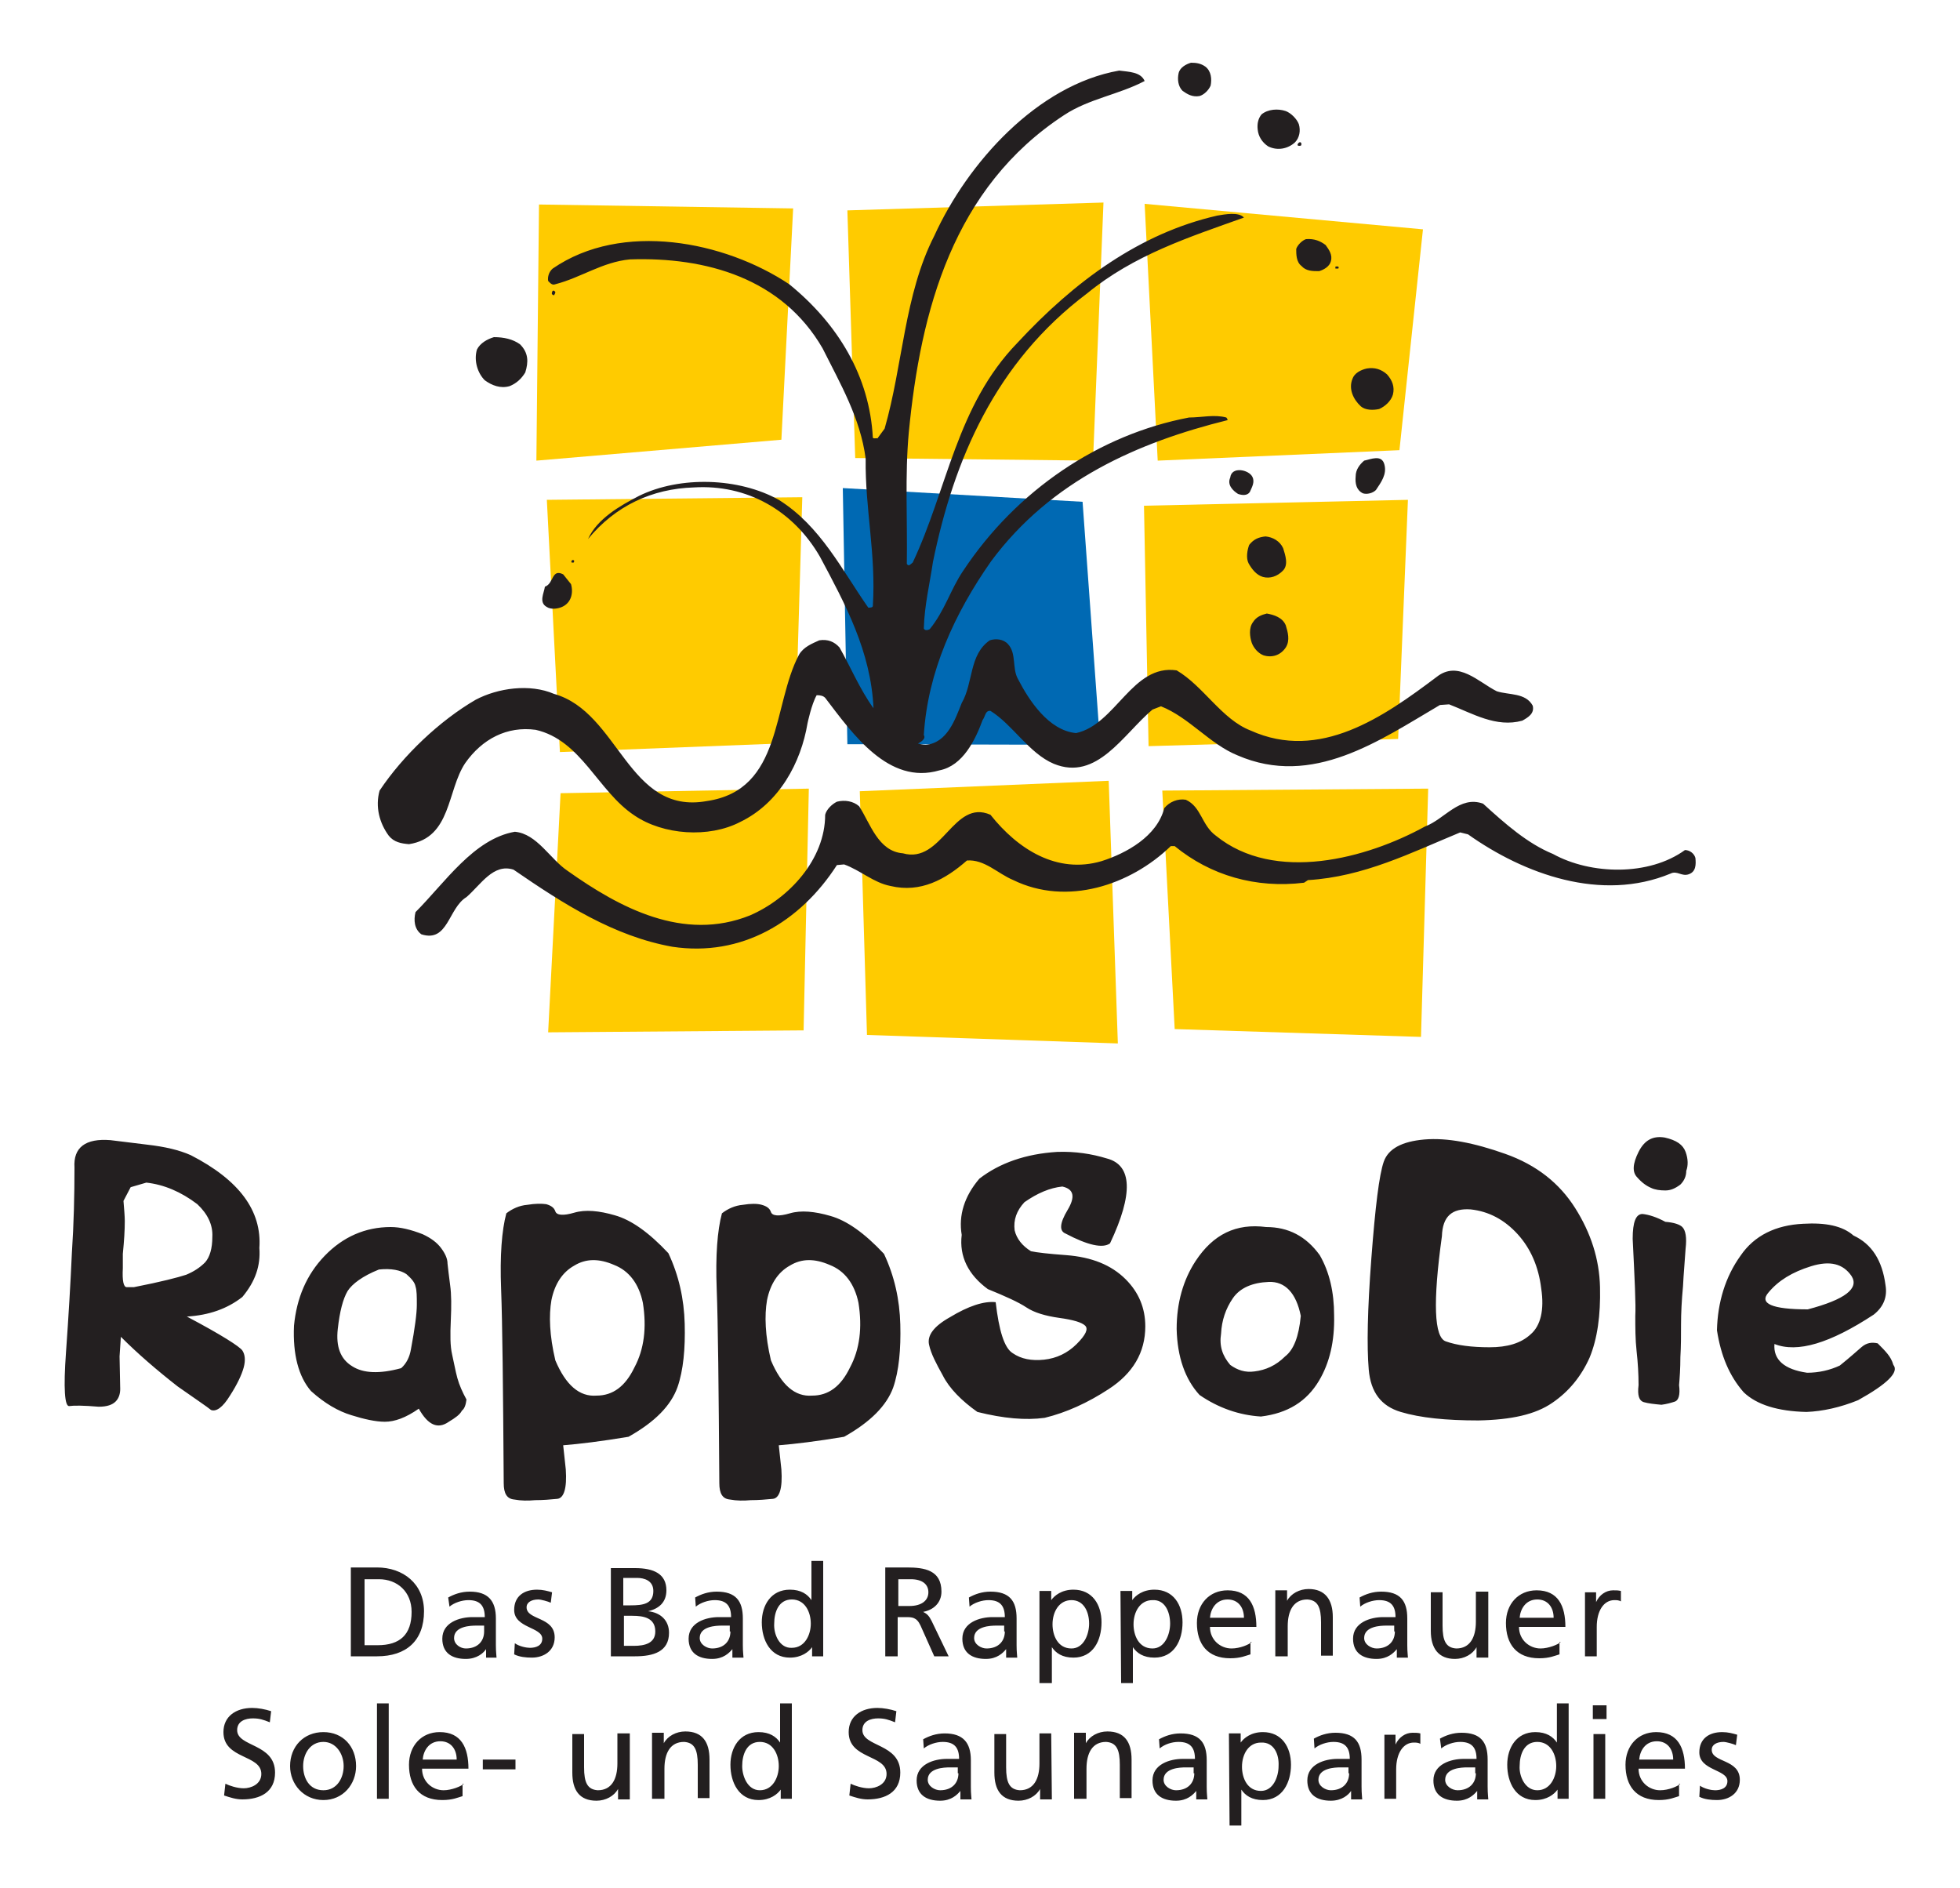
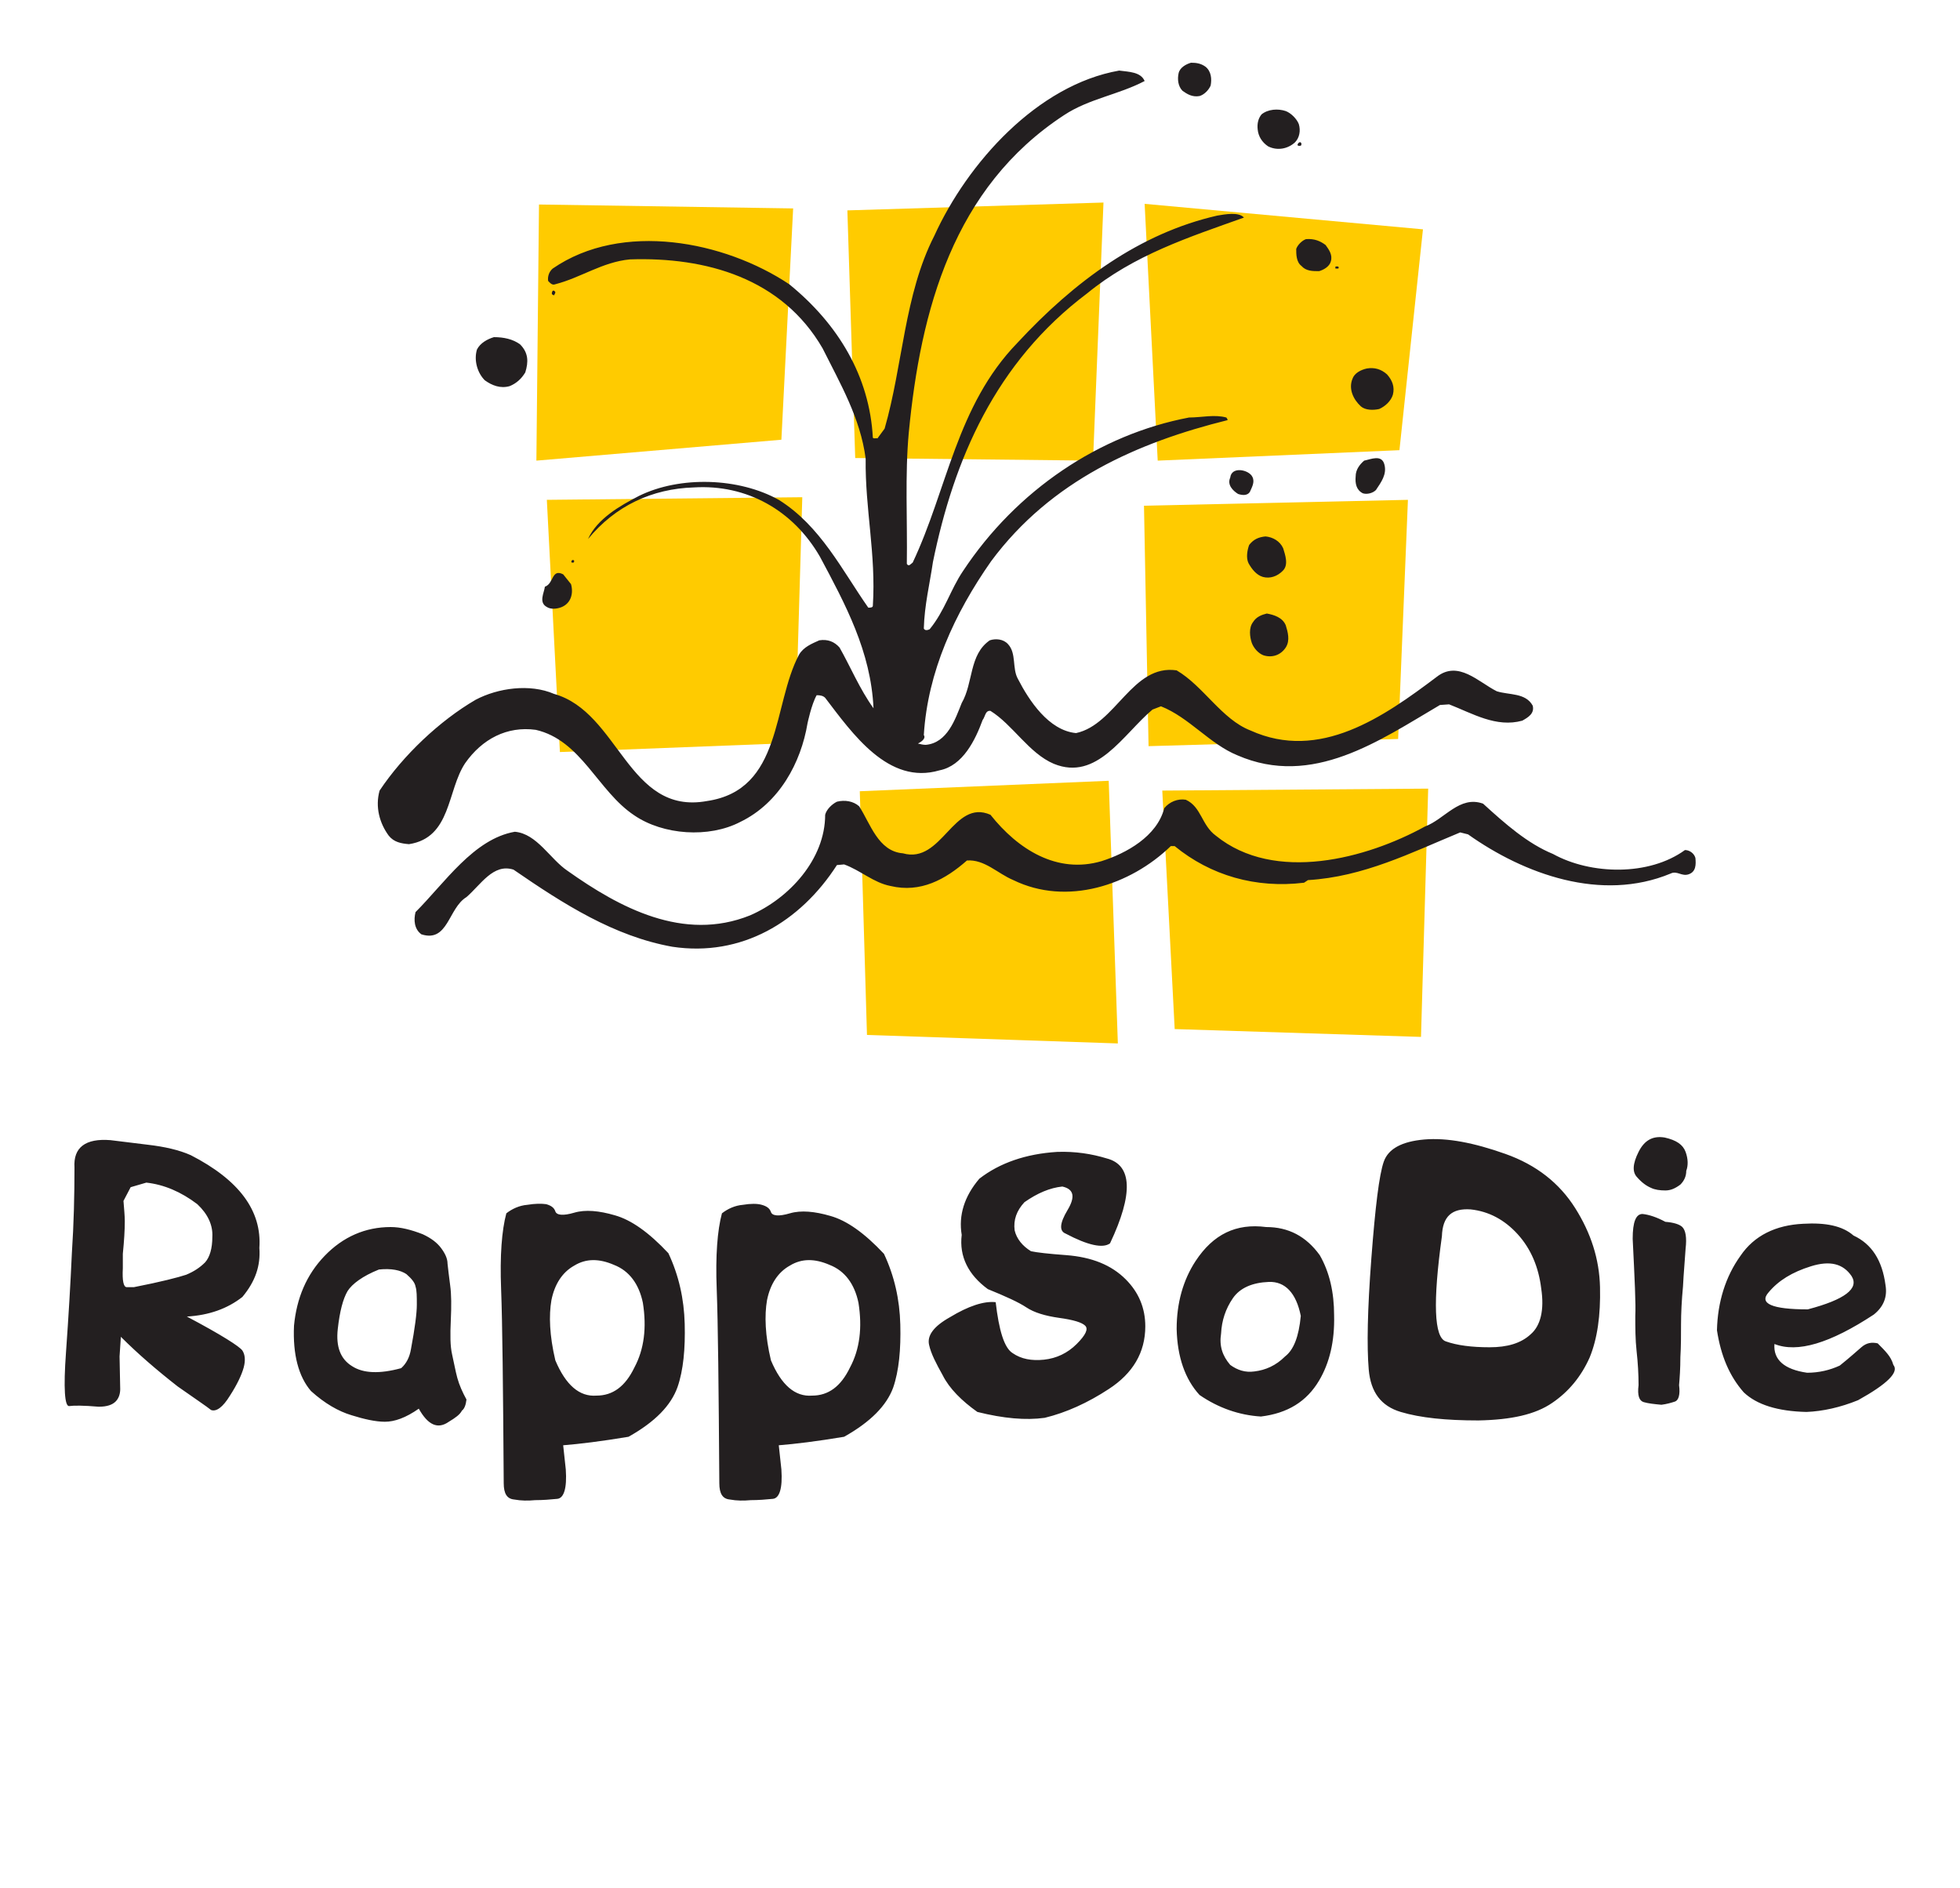
<svg xmlns="http://www.w3.org/2000/svg" version="1.1" id="Ebene_1" x="0px" y="0px" viewBox="0 0 300 289" style="enable-background:new 0 0 300 289;" xml:space="preserve">
  <style type="text/css">
	.st0{fill-rule:evenodd;clip-rule:evenodd;fill:#231F20;}
	.st1{fill-rule:evenodd;clip-rule:evenodd;fill:#FFCB00;}
	.st2{fill-rule:evenodd;clip-rule:evenodd;fill:#0069B3;}
</style>
  <path id="XMLID_90_" class="st0" d="M276.7,200.4c5.7-1.5,7.9-3.2,6.7-5.1c-1.3-1.9-3.3-2.4-6.2-1.5c-2.9,0.9-5,2.2-6.5,4  C269.2,199.5,271.2,200.4,276.7,200.4 M276.5,216.1c-4.4-0.1-7.6-1.1-9.6-3c-2.2-2.5-3.5-5.6-4.1-9.5c0.1-4.3,1.3-8.2,3.6-11.4  c2.1-3.1,5.4-4.7,9.6-4.9c3.4-0.2,6,0.3,7.7,1.8c2.8,1.3,4.4,3.8,4.9,7.6c0.3,1.8-0.3,3.3-1.8,4.5c-6.7,4.4-11.7,5.9-15.2,4.5  c-0.2,2.4,1.5,3.9,5,4.4c1.8,0,3.5-0.4,5-1.1c1.5-1.2,2.6-2.2,3.3-2.8c0.8-0.7,1.6-0.8,2.5-0.6c0.6,0.6,1.1,1.1,1.5,1.6  c0.4,0.5,0.7,1,0.9,1.7c0.9,1.1-0.9,2.9-5.4,5.4C281.7,215.4,279,216,276.5,216.1 M257,212c0.2,1.5-0.1,2.3-0.6,2.5  c-0.6,0.2-1.3,0.4-2.1,0.5c-1.1-0.1-2-0.2-2.7-0.4c-0.7-0.2-1-1-0.8-2.6c0-1.7-0.1-3.4-0.3-5.2c-0.2-1.8-0.2-3.6-0.2-5.4  c0.1-1.7-0.1-5.7-0.4-11.8c0-2.6,0.5-3.8,1.5-3.8c1,0.1,2.2,0.5,3.5,1.2c1.3,0.1,2.2,0.4,2.6,0.8c0.5,0.5,0.7,1.6,0.5,3.3  c-0.1,1.7-0.3,3.7-0.4,5.8c-0.2,2.1-0.3,4.1-0.3,5.8c0,1.7,0,3.4-0.1,5C257.2,209.5,257.1,210.8,257,212 M254.9,182.2  c-0.8,0-1.6-0.1-2.2-0.4c-0.7-0.3-1.4-0.8-2.1-1.6c-0.8-0.8-0.7-2.1,0.2-3.9c0.9-1.8,2.2-2.5,4-2.2c1.8,0.4,2.8,1.1,3.2,2.2  c0.4,1.1,0.4,2.1,0.1,2.9c0,0.8-0.3,1.5-0.9,2.1C256.4,181.9,255.7,182.2,254.9,182.2 M220.7,189.2c-1.4,10.1-1.2,15.5,0.6,16.1  c1.7,0.6,3.9,0.9,6.7,0.9c2.7,0,4.8-0.6,6.3-2c1.5-1.3,2.1-3.7,1.6-7c-0.4-3.3-1.6-6.1-3.6-8.3c-2-2.2-4.4-3.5-7.2-3.8  C222.2,184.9,220.8,186.2,220.7,189.2 M237.6,214.7c-2.6,1.8-6.3,2.6-11.3,2.7c-5,0-8.9-0.4-11.9-1.3c-3-0.9-4.6-3-4.9-6.5  c-0.3-3.5-0.2-9.1,0.4-17c0.6-7.9,1.2-12.8,1.9-14.8c0.7-2,2.8-3.1,6.2-3.4c3.5-0.3,7.6,0.5,12.4,2.2c4.8,1.7,8.3,4.5,10.7,8.3  c2.4,3.8,3.7,7.8,3.8,12.1c0.1,4.3-0.4,7.9-1.6,10.8C242,210.7,240.1,213,237.6,214.7 M186.9,204.1c-0.3,1.9,0.2,3.4,1.4,4.8  c1.1,0.8,2.3,1.2,3.7,1c1.7-0.2,3.3-0.9,4.7-2.3c1.3-1,2.1-3,2.4-6.2c-0.7-3.5-2.4-5.3-4.9-5.2c-2.5,0.1-4.4,0.9-5.5,2.5  C187.6,200.3,187,202.1,186.9,204.1 M193,216.8c-3.3-0.2-6.5-1.3-9.4-3.3c-2.2-2.4-3.4-5.8-3.5-10.1c0-4,1-7.5,2.9-10.4  c2.7-4.1,6.2-5.8,10.8-5.2c3.4,0,6.1,1.4,8.2,4.3c1.5,2.6,2.2,5.7,2.2,9.2c0.1,4-0.7,7.3-2.3,10C200,214.5,197.1,216.3,193,216.8   M144.3,210.5c-1-1.8-1.8-3.3-2.1-4.7c-0.3-1.4,0.7-2.8,3.2-4.2c2.8-1.7,5.2-2.5,7-2.3c0.5,4.3,1.3,7,2.6,7.8c1.3,0.9,2.9,1.2,4.8,1  c1.9-0.2,3.6-1,5-2.4c1.4-1.4,1.8-2.3,1.3-2.8c-0.5-0.5-1.8-0.9-4-1.2c-2.1-0.3-3.8-0.8-5-1.6c-1.2-0.8-3.2-1.7-5.9-2.8  c-3-2.2-4.4-5-4-8.3c-0.5-3,0.4-5.9,2.7-8.6c3.1-2.4,7.1-3.8,11.9-4.1c2.8-0.1,5.3,0.3,7.6,1c3.9,1,4.1,5.4,0.5,13  c-1.1,0.8-3.4,0.3-6.8-1.5c-1-0.4-0.9-1.6,0.3-3.6c1.2-2,1-3.2-0.8-3.6c-1.9,0.2-3.8,1-5.8,2.4c-1.2,1.3-1.7,2.7-1.5,4.3  c0.3,1.3,1.2,2.4,2.5,3.2c0.9,0.2,2.7,0.4,5.4,0.6c3.9,0.3,6.9,1.5,9.1,3.7c2,2,3,4.4,3,7.2c0,4-1.9,7.2-5.6,9.6  c-3.2,2.1-6.5,3.6-9.8,4.4c-2.9,0.4-6.3,0.1-10.3-0.9C147.2,214.4,145.3,212.5,144.3,210.5 M118,208.2c1.6,3.8,3.7,5.6,6.3,5.4  c2.5,0,4.4-1.4,5.8-4.3c1.5-2.8,1.9-6.1,1.3-9.9c-0.6-2.9-2.1-4.9-4.4-5.8c-2.3-1-4.3-1-6.1,0.1c-1.8,1-3,2.8-3.5,5.3  C117,201.3,117.1,204.4,118,208.2 M129.2,219.9c-4.2,0.7-7.5,1.1-10,1.3l0.4,3.7c0.2,2.9-0.3,4.4-1.3,4.5c-1,0.1-2.2,0.2-3.4,0.2  c-1.1,0.1-2.1,0.1-3.2-0.1c-1.1-0.1-1.6-0.9-1.6-2.5c-0.1-14.6-0.2-24.5-0.4-29.7c-0.2-5.1,0.1-9,0.8-11.6c0.9-0.7,2-1.2,3.2-1.3  c1.2-0.2,2.2-0.2,2.9,0c0.7,0.2,1.2,0.5,1.4,1.1c0.2,0.6,1.2,0.7,2.9,0.2c1.7-0.5,3.8-0.3,6.2,0.4c2.5,0.7,5.2,2.6,8.2,5.8  c1.6,3.4,2.4,7,2.5,10.8c0.1,3.8-0.2,7.1-1.1,9.7C135.7,215.1,133.3,217.6,129.2,219.9 M85,208.2c1.6,3.8,3.7,5.6,6.3,5.4  c2.5,0,4.4-1.4,5.8-4.3c1.5-2.8,1.9-6.1,1.3-9.9c-0.6-2.9-2.1-4.9-4.4-5.8c-2.3-1-4.3-1-6.1,0.1c-1.8,1-3,2.8-3.5,5.3  C84,201.3,84.1,204.4,85,208.2 M96.2,219.9c-4.2,0.7-7.5,1.1-10,1.3l0.4,3.7c0.2,2.9-0.3,4.4-1.3,4.5c-1,0.1-2.2,0.2-3.4,0.2  c-1.1,0.1-2.1,0.1-3.2-0.1c-1.1-0.1-1.6-0.9-1.6-2.5c-0.1-14.6-0.2-24.5-0.4-29.7c-0.2-5.1,0.1-9,0.8-11.6c0.9-0.7,2-1.2,3.2-1.3  c1.2-0.2,2.2-0.2,2.9-0.1c0.7,0.2,1.2,0.5,1.4,1.1c0.2,0.6,1.2,0.7,2.9,0.2c1.7-0.5,3.8-0.3,6.2,0.4c2.5,0.7,5.2,2.6,8.2,5.8  c1.6,3.4,2.4,7,2.5,10.8c0.1,3.8-0.2,7.1-1.1,9.7C102.7,215.1,100.3,217.6,96.2,219.9 M58,194.3c-2.5,1-4.1,2.2-4.8,3.3  c-0.7,1.2-1.2,3.1-1.5,5.8c-0.3,2.7,0.4,4.6,2.2,5.7c1.7,1.1,4.2,1.2,7.5,0.3c0.8-0.7,1.3-1.7,1.5-2.9c0.6-3.2,0.9-5.5,0.9-6.8  c0-1.3,0-2.2-0.2-2.8c-0.1-0.6-0.6-1.2-1.4-1.9C61.3,194.4,59.9,194.1,58,194.3 M68.7,217.6c-1.7,1.2-3.2,0.5-4.6-2  c-2,1.4-3.7,2-5.2,2c-1.4,0-3.2-0.4-5.1-1c-2-0.6-4.1-1.8-6.2-3.7c-1.9-2.2-2.8-5.6-2.6-10c0.4-4.2,1.9-7.8,4.7-10.7  c2.8-2.9,6.2-4.4,10.1-4.4c1.5,0,3.1,0.4,4.9,1.1c1.3,0.6,2.2,1.3,2.8,2.1c0.6,0.8,1,1.6,1,2.4c0.1,0.8,0.2,1.9,0.4,3.3  c0.2,1.4,0.2,3.2,0.1,5.4c-0.1,2.2-0.1,3.9,0.2,5.2c0.3,1.3,0.5,2.5,0.8,3.6c0.3,1.1,0.8,2.2,1.4,3.3c-0.1,0.8-0.3,1.4-0.7,1.7  C70.4,216.5,69.7,217,68.7,217.6 M22.4,181l-2.4,0.7l-1.1,2.1c0.1,1.3,0.2,2.3,0.2,3.1c0,1.4-0.1,3-0.3,5l0,2.2  c-0.1,1.9,0.1,2.9,0.6,2.9c0.5,0,0.9,0,1.1,0c4.1-0.8,6.8-1.5,8-1.9c1.2-0.5,2.1-1.1,2.9-1.9c0.7-0.8,1.1-2.1,1.1-3.9  c0.1-1.8-0.7-3.5-2.3-5C27.7,182.4,25.1,181.3,22.4,181 M27.2,212.2c-3.2-2.5-6.1-5-8.7-7.6l-0.2,3l0.1,5c0,0.7-0.2,1.4-0.7,1.9  c-0.5,0.5-1.3,0.8-2.6,0.8c-2.3-0.2-3.8-0.2-4.5-0.1c-0.7,0.1-0.9-2.7-0.5-8.2c0.4-5.6,0.7-10.7,0.9-15.2c0.3-4.5,0.4-8.9,0.4-13.1  c-0.2-3.1,1.7-4.5,5.5-4.2l5.7,0.7c2.6,0.3,4.8,0.8,6.6,1.6c7.4,3.8,10.9,8.5,10.5,14.2c0.2,2.7-0.6,5.1-2.6,7.5  c-2.3,1.8-5.1,2.8-8.5,3c5.3,2.8,8.1,4.6,8.5,5.2c0.4,0.6,0.5,1.5,0.2,2.6c-0.3,1.1-1,2.6-2.1,4.3c-1.1,1.8-2.1,2.5-2.9,2.2  C31.7,215.3,29.9,214.1,27.2,212.2" />
  <polygon id="XMLID_89_" class="st1" points="82.5,31.3 121.4,31.9 119.6,67.3 82.1,70.5 " />
  <polygon id="XMLID_88_" class="st1" points="129.7,32.2 168.9,31 167.3,70.5 130.9,70.1 " />
  <polygon id="XMLID_87_" class="st1" points="175.2,31.2 217.8,35.1 214.2,68.9 177.2,70.5 " />
  <polygon id="XMLID_86_" class="st1" points="83.7,76.5 122.8,76.1 121.7,113.7 85.7,115.1 " />
-   <polygon id="XMLID_85_" class="st2" points="129,74.7 165.7,76.8 168.4,114 129.7,113.9 " />
  <polygon id="XMLID_84_" class="st1" points="175.1,77.4 215.5,76.5 214,113.1 175.8,114.2 " />
-   <polygon id="XMLID_83_" class="st1" points="85.8,121.4 123.8,120.7 123,157.7 83.9,158 " />
  <polygon id="XMLID_82_" class="st1" points="131.6,121.1 169.7,119.5 171.1,159.7 132.7,158.4 " />
  <polygon id="XMLID_81_" class="st1" points="177.9,121 218.6,120.7 217.5,158.7 179.8,157.5 " />
-   <path id="XMLID_19_" class="st0" d="M242.6,253.5h1.8V249c0-2.5,1.1-4.1,2.7-4.1c0.3,0,0.7,0,1,0.2v-1.6c-0.4-0.1-0.7-0.1-1.2-0.1  c-1.1,0-2.1,0.7-2.6,1.8h0v-1.5h-1.7V253.5z M232.6,247.6c0.1-1.3,0.9-2.8,2.7-2.8c1.6,0,2.5,1.2,2.5,2.8H232.6z M238.9,251.3  c-0.4,0.4-1.9,1-3.1,1c-1.7,0-3.3-1.3-3.3-3.3h7.1c0-3.2-1.1-5.6-4.4-5.6c-2.8,0-4.7,2.1-4.7,5c0,3.2,1.6,5.4,5.1,5.4  c1.6,0,2.4-0.4,3.1-0.6V251.3z M227.7,243.6h-1.8v4.6c0,2.4-0.9,4.1-3,4.1c-1.6-0.1-2.1-1.2-2.1-3.5v-5.1h-1.8v5.9  c0,2.7,1.2,4.3,3.7,4.3c1.4,0,2.7-0.7,3.3-1.8h0l0,1.6h1.8V243.6z M213.5,249.7c0,1.5-1,2.6-2.8,2.6c-0.8,0-1.9-0.6-1.9-1.6  c0-1.8,2.5-1.9,3.4-1.9c0.4,0,0.8,0,1.2,0V249.7z M208.2,245.9c0.7-0.6,1.9-1,2.9-1c1.8,0,2.5,0.9,2.5,2.6c-0.7,0-1.2,0-1.9,0  c-1.9,0-4.6,0.8-4.6,3.3c0,2.2,1.5,3.1,3.6,3.1c1.7,0,2.6-0.9,3.1-1.5h0v1.3l1.7,0c0-0.3-0.1-0.8-0.1-1.9l0-4.1c0-2.7-1.1-4.1-4-4.1  c-1.3,0-2.4,0.4-3.3,0.9L208.2,245.9z M195.3,253.5h1.8l0-4.6c0-2.4,0.9-4.1,3-4.1c1.6,0.1,2.1,1.2,2.1,3.5l0,5.1h1.8l0-5.9  c0-2.7-1.2-4.3-3.7-4.3c-1.4,0-2.7,0.7-3.3,1.8h0v-1.6l-1.8,0V253.5z M185.2,247.6c0.1-1.3,0.9-2.8,2.7-2.8c1.6,0,2.5,1.2,2.5,2.8  H185.2z M191.6,251.3c-0.4,0.4-1.8,1-3.1,1c-1.7,0-3.3-1.3-3.3-3.3h7.1c0-3.2-1.1-5.6-4.4-5.6c-2.8,0-4.7,2.1-4.7,5  c0,3.2,1.6,5.4,5.1,5.4c1.6,0,2.4-0.4,3.1-0.6V251.3z M179.1,248.5c0,1.6-0.8,3.8-2.7,3.8c-2.1,0-2.9-2-2.9-3.7c0-1.9,1-3.7,2.9-3.7  C178.3,244.8,179.1,246.7,179.1,248.5 M171.6,257.6h1.8v-5.5h0c0.6,0.9,1.6,1.6,3.3,1.6c3,0,4.3-2.6,4.3-5.4c0-2.7-1.4-5-4.3-5  c-1.8,0-2.9,0.9-3.4,1.6h0l0-1.4h-1.8L171.6,257.6z M166.7,248.5c0,1.6-0.8,3.8-2.7,3.8c-2.1,0-2.9-2-2.9-3.7c0-1.9,1-3.7,2.9-3.7  S166.7,246.7,166.7,248.5 M159.2,257.6h1.8v-5.5h0c0.6,0.9,1.6,1.6,3.3,1.6c3,0,4.3-2.6,4.3-5.4c0-2.7-1.4-5-4.3-5  c-1.8,0-2.9,0.9-3.4,1.6h0v-1.4h-1.8V257.6z M153.8,249.7c0,1.5-1,2.6-2.8,2.6c-0.8,0-1.9-0.6-1.9-1.6c0-1.8,2.5-1.9,3.4-1.9  c0.4,0,0.8,0,1.2,0V249.7z M148.4,245.9c0.7-0.6,1.9-1,2.9-1c1.8,0,2.5,0.9,2.5,2.6c-0.7,0-1.2,0-1.9,0c-1.9,0-4.6,0.8-4.6,3.3  c0,2.2,1.5,3.1,3.6,3.1c1.7,0,2.6-0.9,3.1-1.5h0v1.3h1.7c0-0.3-0.1-0.8-0.1-1.9v-4.1c0-2.7-1.1-4.1-4-4.1c-1.3,0-2.4,0.4-3.3,0.9  L148.4,245.9z M137.5,241.7l1.9,0c1.8,0,2.7,0.8,2.7,2c0,1.3-1.1,2.1-2.9,2.1h-1.7L137.5,241.7z M135.5,253.5h1.9v-6h1.2  c1,0,1.7,0,2.3,1.3l2.1,4.7h2.2l-2.6-5.4c-0.4-0.8-0.7-1.1-1.3-1.4v0c1.6-0.3,2.8-1.4,2.8-3.1c0-3.3-2.6-3.7-5.3-3.7h-3.3V253.5z   M118.5,248.5c0-1.8,0.7-3.7,2.7-3.7s2.9,1.9,2.9,3.7c0,1.7-0.9,3.7-2.9,3.7C119.3,252.3,118.4,250.1,118.5,248.5 M124.2,253.5h1.8  l0-14.6h-1.8l0,6h0c-0.6-0.9-1.6-1.6-3.3-1.6c-2.9,0-4.3,2.4-4.3,5c0,2.7,1.3,5.4,4.3,5.4c1.8,0,2.9-0.9,3.4-1.6h0V253.5z   M111.8,249.7c0,1.5-1,2.6-2.8,2.6c-0.8,0-1.9-0.6-1.9-1.6c0-1.8,2.5-1.9,3.4-1.9c0.4,0,0.8,0,1.2,0V249.7z M106.5,245.9  c0.7-0.6,1.9-1,2.9-1c1.8,0,2.5,0.9,2.5,2.6c-0.7,0-1.2,0-1.9,0c-1.9,0-4.6,0.8-4.6,3.3c0,2.2,1.5,3.1,3.6,3.1  c1.7,0,2.6-0.9,3.1-1.5h0v1.3h1.7c0-0.3-0.1-0.8-0.1-1.9v-4.1c0-2.7-1.1-4.1-4-4.1c-1.3,0-2.4,0.4-3.3,0.9L106.5,245.9z M95.5,241.5  h2c1.1,0,2.5,0.4,2.5,2c0,2-1.6,2.2-3.5,2.2h-1.1V241.5z M95.5,247.3h1.3c1.7,0,3.5,0.3,3.5,2.4c0,1.8-1.6,2.2-3.3,2.2l-1.5,0  L95.5,247.3z M93.6,253.5h3.6c2.8,0,5.2-0.7,5.2-3.6c0-1.9-1.3-3.1-3.2-3.3v0c1.7-0.4,2.8-1.4,2.8-3.2c0-2.5-1.9-3.4-4.8-3.4h-3.7  V253.5z M78.7,253.2c0.8,0.4,1.8,0.5,2.7,0.5c1.8,0,3.5-1,3.5-3.1c0-3.2-4.3-2.6-4.3-4.6c0-0.8,0.8-1.2,1.8-1.2  c0.4,0,1.5,0.3,1.9,0.5l0.2-1.6c-0.7-0.2-1.4-0.4-2.3-0.4c-2,0-3.5,1-3.5,3.1c0,2.8,4.3,2.6,4.3,4.4c0,1.1-1,1.4-1.9,1.4  c-0.5,0-1.6-0.2-2.3-0.7L78.7,253.2z M74.1,249.7c0,1.5-1,2.6-2.8,2.6c-0.8,0-1.8-0.6-1.8-1.6c0-1.8,2.5-1.9,3.4-1.9  c0.4,0,0.8,0,1.2,0V249.7z M68.8,245.9c0.7-0.6,1.9-1,2.9-1c1.8,0,2.5,0.9,2.5,2.6c-0.7,0-1.2,0-1.9,0c-1.9,0-4.6,0.8-4.6,3.3  c0,2.2,1.5,3.1,3.6,3.1c1.7,0,2.7-0.9,3.1-1.5h0v1.3H76c0-0.3-0.1-0.8-0.1-1.9v-4.1c0-2.7-1.2-4.1-4-4.1c-1.3,0-2.4,0.4-3.3,0.9  L68.8,245.9z M55.7,241.7H58c2.8,0,5,1.9,5,5c0,3.5-1.8,5.1-5.2,5.1l-2,0V241.7z M53.7,253.5h4c4.5,0,7.2-2.4,7.2-6.9  c0-4.2-3.2-6.7-7.2-6.7h-4L53.7,253.5z M260.1,275c0.8,0.4,1.8,0.5,2.7,0.5c1.8,0,3.5-1,3.5-3.1c0-3.2-4.3-2.6-4.3-4.6  c0-0.8,0.8-1.2,1.8-1.2c0.4,0,1.5,0.3,1.9,0.5l0.2-1.6c-0.7-0.2-1.4-0.4-2.3-0.4c-2,0-3.5,1-3.5,3.1c0,2.8,4.3,2.6,4.3,4.4  c0,1.1-1,1.4-1.9,1.4c-0.5,0-1.6-0.2-2.3-0.7L260.1,275z M250.9,269.3c0.1-1.3,0.9-2.8,2.7-2.8c1.6,0,2.5,1.2,2.5,2.8H250.9z   M257.2,273c-0.4,0.4-1.8,1-3.1,1c-1.7,0-3.3-1.3-3.3-3.3h7.1c0-3.2-1.1-5.6-4.4-5.6c-2.8,0-4.7,2.1-4.7,5c0,3.2,1.6,5.4,5.1,5.4  c1.6,0,2.4-0.4,3.1-0.6V273z M245.9,261h-2.1v2.1h2.1V261z M243.9,275.3h1.8l0-9.9h-1.8V275.3z M232.6,270.3c0-1.8,0.7-3.7,2.7-3.7  c2,0,2.9,1.9,2.9,3.7c0,1.7-0.9,3.7-2.9,3.7C233.4,274,232.5,271.8,232.6,270.3 M238.3,275.3h1.8v-14.6h-1.8v6h0  c-0.6-0.9-1.6-1.6-3.3-1.6c-2.9,0-4.3,2.4-4.3,5c0,2.7,1.3,5.4,4.3,5.4c1.8,0,2.9-0.9,3.4-1.6h0V275.3z M225.9,271.4  c0,1.5-1,2.6-2.8,2.6c-0.8,0-1.9-0.6-1.9-1.6c0-1.8,2.5-1.9,3.4-1.9c0.4,0,0.8,0,1.2,0V271.4z M220.6,267.6c0.7-0.6,1.9-1,2.9-1  c1.8,0,2.5,0.9,2.5,2.6c-0.7,0-1.2,0-2,0c-1.9,0-4.6,0.8-4.6,3.3c0,2.2,1.5,3.1,3.6,3.1c1.7,0,2.6-0.9,3.1-1.5h0v1.3h1.7  c0-0.3-0.1-0.8-0.1-2l0-4.1c0-2.7-1.1-4.1-4-4.1c-1.3,0-2.4,0.4-3.3,0.9L220.6,267.6z M211.9,275.3h1.8v-4.5c0-2.5,1.1-4.1,2.7-4.1  c0.3,0,0.7,0,1,0.2v-1.6c-0.4-0.1-0.7-0.1-1.2-0.1c-1.1,0-2.1,0.7-2.6,1.8h0v-1.5h-1.7L211.9,275.3z M206.5,271.4  c0,1.5-1,2.6-2.8,2.6c-0.8,0-1.9-0.6-1.9-1.6c0-1.8,2.5-1.9,3.4-1.9c0.4,0,0.8,0,1.2,0V271.4z M201.2,267.6c0.7-0.6,1.9-1,2.9-1  c1.8,0,2.5,0.9,2.5,2.6c-0.7,0-1.2,0-1.9,0c-1.9,0-4.6,0.8-4.6,3.3c0,2.2,1.5,3.1,3.6,3.1c1.7,0,2.7-0.9,3.1-1.5h0v1.3h1.7  c0-0.3-0.1-0.8-0.1-2v-4.1c0-2.7-1.1-4.1-4-4.1c-1.3,0-2.4,0.4-3.3,0.9L201.2,267.6z M195.7,270.3c0,1.6-0.8,3.8-2.7,3.8  c-2.1,0-2.9-2-2.9-3.7c0-1.9,1-3.7,2.9-3.7C195,266.6,195.8,268.5,195.7,270.3 M188.2,279.4h1.8l0-5.5h0c0.6,0.9,1.6,1.6,3.3,1.6  c3,0,4.3-2.7,4.3-5.4c0-2.7-1.4-5-4.3-5c-1.8,0-2.9,0.9-3.4,1.6h0v-1.4h-1.8L188.2,279.4z M182.8,271.4c0,1.5-1,2.6-2.8,2.6  c-0.8,0-1.9-0.6-1.9-1.6c0-1.8,2.5-1.9,3.4-1.9c0.4,0,0.8,0,1.2,0V271.4z M177.5,267.6c0.7-0.6,1.8-1,2.9-1c1.8,0,2.5,0.9,2.5,2.6  c-0.7,0-1.2,0-1.9,0c-1.9,0-4.6,0.8-4.6,3.3c0,2.2,1.5,3.1,3.6,3.1c1.7,0,2.6-0.9,3.1-1.5h0v1.3h1.7c0-0.3-0.1-0.8-0.1-1.9v-4.1  c0-2.7-1.1-4.1-4-4.1c-1.3,0-2.4,0.4-3.3,0.9L177.5,267.6z M164.5,275.3h1.8v-4.6c0-2.4,0.9-4.1,3-4.1c1.6,0.1,2.1,1.2,2.1,3.5v5.1  h1.8v-5.9c0-2.7-1.1-4.3-3.7-4.3c-1.4,0-2.7,0.7-3.3,1.8h0v-1.6h-1.8V275.3z M160.9,265.3h-1.8v4.6c0,2.4-0.9,4.1-3,4.1  c-1.6-0.1-2.1-1.2-2.1-3.5l0-5.1h-1.8l0,5.9c0,2.7,1.1,4.3,3.7,4.3c1.4,0,2.7-0.7,3.3-1.8h0v1.6h1.8L160.9,265.3z M146.7,271.4  c0,1.5-1,2.6-2.8,2.6c-0.8,0-1.9-0.6-1.9-1.6c0-1.8,2.5-1.9,3.4-1.9c0.4,0,0.8,0,1.2,0V271.4z M141.4,267.6c0.7-0.6,1.9-1,2.9-1  c1.8,0,2.5,0.9,2.5,2.6c-0.7,0-1.2,0-1.9,0c-1.9,0-4.6,0.8-4.6,3.3c0,2.2,1.5,3.1,3.6,3.1c1.7,0,2.6-0.9,3.1-1.5h0v1.3h1.7  c0-0.3-0.1-0.8-0.1-1.9v-4.1c0-2.7-1.2-4.1-4-4.1c-1.3,0-2.4,0.4-3.3,0.9L141.4,267.6z M137.2,261.9c-0.9-0.3-2-0.5-2.9-0.5  c-2.5,0-4.4,1.3-4.4,3.7c0,4.2,5.8,3.4,5.8,6.4c0,1.6-1.6,2.2-2.7,2.2c-1,0-2.2-0.4-2.8-0.7l-0.2,1.8c0.9,0.3,1.8,0.6,2.8,0.6  c2.7,0,5-1.1,5-4.1c0-4.5-5.8-3.9-5.8-6.5c0-1.4,1.3-1.8,2.4-1.8c1,0,1.6,0.2,2.6,0.6L137.2,261.9z M113.6,270.3  c0-1.8,0.7-3.7,2.7-3.7c2,0,2.9,1.9,2.9,3.7c0,1.7-0.9,3.7-2.9,3.7C114.4,274,113.6,271.8,113.6,270.3 M119.4,275.3h1.8l0-14.6h-1.8  v6h0c-0.6-0.9-1.6-1.6-3.3-1.6c-2.9,0-4.3,2.4-4.3,5c0,2.7,1.3,5.4,4.3,5.4c1.8,0,2.9-0.9,3.4-1.6h0V275.3z M99.9,275.3h1.8v-4.6  c0-2.4,0.9-4.1,3-4.1c1.6,0.1,2.1,1.2,2.1,3.5v5.1h1.8v-5.9c0-2.7-1.1-4.3-3.7-4.3c-1.4,0-2.7,0.7-3.3,1.8h0v-1.6h-1.8V275.3z   M96.3,265.3h-1.8v4.6c0,2.4-0.9,4.1-3,4.1c-1.6-0.1-2.1-1.2-2.1-3.5l0-5.1h-1.8v5.9c0,2.7,1.1,4.3,3.7,4.3c1.4,0,2.7-0.7,3.3-1.8h0  v1.6h1.8V265.3z M73.9,270.8h5v-1.5h-5V270.8z M64.7,269.3c0.1-1.3,0.9-2.8,2.7-2.8c1.6,0,2.5,1.2,2.5,2.8L64.7,269.3z M71,273  c-0.4,0.4-1.9,1-3.1,1c-1.7,0-3.3-1.3-3.3-3.3l7.1,0c0-3.2-1.1-5.6-4.4-5.6c-2.8,0-4.7,2.1-4.7,5c0,3.2,1.6,5.4,5.1,5.4  c1.6,0,2.4-0.4,3.1-0.6V273z M57.7,275.3h1.8v-14.6h-1.8V275.3z M46.4,270.3c0-1.9,1.1-3.7,3.1-3.7c1.9,0,3.1,1.8,3.1,3.7  c0,1.8-1,3.7-3.1,3.7C47.3,274,46.4,272.1,46.4,270.3 M44.4,270.3c0,2.8,2.1,5.2,5.1,5.2c3,0,5-2.4,5-5.2c0-3-2-5.2-5-5.2  C46.5,265.1,44.4,267.3,44.4,270.3 M41.5,261.9c-0.9-0.3-2-0.5-2.9-0.5c-2.5,0-4.4,1.3-4.4,3.7c0,4.2,5.8,3.4,5.8,6.4  c0,1.6-1.6,2.2-2.7,2.2c-1,0-2.2-0.4-2.8-0.7l-0.2,1.8c0.9,0.3,1.8,0.6,2.8,0.6c2.7,0,5-1.1,5-4.1c0-4.5-5.8-3.9-5.8-6.5  c0-1.4,1.3-1.8,2.4-1.8c1,0,1.6,0.2,2.6,0.6L41.5,261.9z" />
  <path id="XMLID_2_" class="st0" d="M175.2,12.4c-4,2.1-8.5,2.7-12.3,5.2c-17,11.1-22,29.9-23.8,48.6c-0.6,6.5-0.2,13.4-0.3,20.1  c0.3,0.5,0.6,0,0.9-0.2c5.3-11.2,6.7-24,16-33.6c8.8-9.5,18.8-16.8,30.6-19.5c1.2-0.2,3.3-0.6,4.1,0.3c-8.4,3-16.8,5.7-24,11.6  c-14.1,10.6-20.4,25.5-23.6,41.1c-0.5,3.4-1.3,6.6-1.4,10.2c0.2,0.4,0.7,0.2,0.9,0.1c2.3-2.8,3.2-6.1,5.1-8.9  c8.2-12.4,20.9-20.9,34.6-23.5c1.9,0,3.9-0.5,5.7,0c0.1,0.1,0.2,0.3,0.2,0.4c-13.7,3.4-27,9.2-36.2,21.6c-5.6,8-9.7,16.9-10.3,26.6  c0.3,0.4-0.1,0.9-0.9,1.3c0.4,0.1,0.8,0.2,1.2,0.2c3.3-0.3,4.5-3.9,5.5-6.4c1.8-3.1,1.1-7.4,4.3-9.6c0.9-0.3,2.1-0.2,2.8,0.6  c1.3,1.4,0.6,3.7,1.5,5.3c1.7,3.3,4.7,7.9,8.9,8.3c6.1-1.3,8.6-10.6,15.4-9.6c4.1,2.4,6.9,7.5,11.3,9.2c10.6,4.8,20.4-2.1,28.5-8.2  c3.3-2.6,6.4,0.8,9.2,2.2c1.9,0.6,4.4,0.2,5.5,2.2c0.3,1.2-0.7,1.8-1.6,2.3c-4,1.1-7.6-1.1-11.2-2.5l-1.4,0.1  c-9.2,5.4-19.5,12.7-31,7.7c-4.2-1.7-7.4-5.8-11.7-7.5l-1.3,0.5c-4.5,3.8-8.5,11-15.1,8.3c-3.8-1.6-6.3-6-9.7-8.1  c-0.8-0.1-0.8,0.9-1.2,1.4c-1.1,3-3,7-6.6,7.7c-7.8,2.3-13.3-5.6-17.5-11.1c-0.3-0.3-0.7-0.4-1.3-0.4c-0.8,1.4-1.4,4.3-1.4,4.3  c-1,6-4.3,12.2-10.3,15.1c-4.8,2.5-11.8,2-16.2-1c-5.6-3.7-8.1-11.5-15.1-13.1c-4.4-0.6-8.2,1.4-10.8,5.1  c-2.8,4.2-2.1,11.4-8.6,12.4c-1.2-0.1-2.3-0.3-3.1-1.3c-1.4-1.9-2.1-4.4-1.4-6.9c3.6-5.4,9.2-10.7,14.7-13.9c3.4-1.8,8.3-2.5,12-0.9  c10,2.8,11.3,18.6,23.4,16.4c11.6-1.7,10-14.7,14.1-22.4c0.7-1.2,2-1.7,3.1-2.2c1.3-0.2,2.3,0.2,3.1,1.1c1.6,2.8,3.1,6.4,5.2,9.3  c-0.4-8.7-4.3-15.9-8.2-23.2c-4.1-7.1-11.2-11.1-19.3-10.6c-6.4,0.2-12,2.8-16.2,7.9c1.4-3.1,4.9-5.1,7.8-6.6  c6.3-3.1,15.3-2.8,21.4,0.6c6.4,4,9.7,10.8,13.7,16.5c0.3,0,0.7,0,0.7-0.3c0.5-7.9-1.2-14.8-1.1-22.5c-0.8-6.2-3.9-11.5-6.6-16.9  c-6.2-10.7-17.8-14-29.5-13.6c-4.2,0.4-7.5,2.8-11.4,3.8c-0.5,0.2-0.8-0.2-1.1-0.5c-0.1-0.6,0.1-1.4,0.7-1.9  c10.6-7.3,26.3-4.2,36.2,2.4c7.5,6.1,12.3,14.1,12.8,23.5c0.2,0.2,0.5,0,0.7,0.1l1.1-1.5c2.8-9.7,3-20.5,7.6-29.5  c5.1-11.2,15.8-23.1,28.3-25.3C172.8,11,174.6,11,175.2,12.4 M78.6,133.1c-3.1-1-5,2.3-7.2,4.2c-2.8,1.7-2.8,7-6.9,5.7  c-1.1-0.8-1.2-2.2-0.9-3.4c4.5-4.5,8.9-11.2,15.2-12.3c3.4,0.3,5.4,4.2,8.1,6c7.9,5.6,17.7,10.9,27.9,6.8c6-2.6,11.5-8.6,11.5-15.4  c0.2-0.8,1-1.6,1.8-2c1.2-0.3,2.5-0.1,3.4,0.7c1.7,2.6,2.9,6.9,6.7,7.2c6,1.7,7.7-8.4,13.4-5.9c4.2,5.3,10.2,9.1,17,7.1  c3.8-1.2,8.5-3.8,9.6-8.1c0.8-1,2.1-1.5,3.3-1.3c2.4,1.1,2.4,3.9,4.6,5.5c9,7.3,23.1,3.5,32-1.4c3-1.1,5.3-4.8,8.9-3.5  c3.4,3.1,6.8,6.1,10.7,7.7c5.8,3.2,14.7,3.4,20.2-0.6c0.7,0,1.4,0.5,1.6,1.2c0.1,1,0.1,2.1-1,2.5c-1.1,0.4-1.8-0.6-2.8-0.1  c-10.6,4.4-22.4,0.1-31-6l-1.2-0.3c-7.5,3.1-14.8,6.8-23.3,7.3l-0.6,0.4c-7.4,0.9-14.3-1.1-19.8-5.6h-0.6c-6.2,6-15.9,9.2-24.1,5.2  c-2.4-1-4.4-3.2-7.1-3c-3.3,2.9-7.1,5-11.7,3.9c-2.6-0.5-4.6-2.4-7.1-3.3l-1.1,0.1c-5.6,8.7-14.6,14.1-25.2,12.5  C94,143.3,86.3,138.4,78.6,133.1 M198.8,19c0.3,1,0.1,2.1-0.6,2.8c-1.1,1-2.7,1.3-4.1,0.6c-0.9-0.6-1.5-1.5-1.6-2.6  c-0.1-0.9,0.1-1.7,0.6-2.3c1-0.8,2.5-0.9,3.7-0.5C197.6,17.3,198.5,18.2,198.8,19 M199.2,22c0,0.1,0,0.2-0.1,0.3  c-0.1,0-0.4,0.1-0.5-0.1C198.6,21.9,199.1,21.5,199.2,22 M202.9,37.5c0.5,0.7,1.1,1.5,0.8,2.5c-0.2,0.8-1.1,1.3-1.8,1.5  c-1,0-2,0-2.7-0.8c-0.8-0.6-0.8-1.8-0.8-2.6c0.2-0.6,0.9-1.3,1.5-1.5C201.2,36.5,202.1,36.9,202.9,37.5 M204.9,40.9  c0,0.1,0,0.2-0.1,0.2h-0.4v-0.3C204.6,40.8,204.8,40.7,204.9,40.9 M85,44.7c0,0.2-0.1,0.3-0.2,0.5c-0.3-0.1-0.4-0.2-0.3-0.5  C84.6,44.4,84.8,44.4,85,44.7 M79.6,52.7c1.3,1.3,1.3,2.7,0.8,4.3C79.8,58,79,58.7,78,59.1c-1.4,0.4-2.7-0.1-3.8-0.9  c-1.1-1.1-1.7-3-1.2-4.7c0.5-1,1.6-1.6,2.6-1.9C77.1,51.6,78.5,51.9,79.6,52.7 M212.3,57.3c0.8,0.9,1.2,1.9,0.9,3.1  c-0.3,1-1.2,1.8-2.1,2.2c-0.9,0.2-2.1,0.2-2.8-0.4c-1.2-1.1-1.9-2.7-1.3-4.2c0.3-0.9,1.3-1.4,2.2-1.6  C210.4,56.2,211.4,56.5,212.3,57.3 M211.9,71.1c0.4,1.5-0.5,2.7-1.3,3.9c-0.5,0.5-1.4,0.7-2,0.5c-1-0.5-1.2-1.5-1.1-2.6  c0-1,0.6-1.8,1.3-2.4C209.8,70.3,211.5,69.5,211.9,71.1 M191.7,73c0.4,0.8-0.1,1.6-0.4,2.3c-0.4,0.6-1.2,0.5-1.8,0.3  c-0.8-0.5-1.7-1.4-1.2-2.5C188.5,71.3,191.2,71.9,191.7,73 M196.4,83.9c0.3,1,0.9,2.6-0.1,3.5c-0.8,0.8-1.9,1.2-3,0.9  c-1-0.3-1.7-1.2-2.2-2.1c-0.4-0.8-0.2-2,0.1-2.8c0.7-0.9,1.5-1.2,2.5-1.3C194.8,82.2,195.9,82.8,196.4,83.9 M87.9,85.9l-0.1,0.2  h-0.3C87.3,85.8,87.8,85.5,87.9,85.9 M87.4,89.4c0.4,1.4,0,2.9-1.4,3.5c-0.7,0.3-1.7,0.4-2.3,0c-1.3-0.7-0.4-2.2-0.3-3.1  c1.4-0.5,1-2.8,2.8-1.9L87.4,89.4z M196.8,95.7c0.3,1,0.7,2.3,0,3.4c-0.8,1.2-2.1,1.6-3.4,1.2c-0.8-0.3-1.5-1.1-1.8-1.9  c-0.3-0.9-0.5-2.3,0.2-3.2c0.5-0.8,1.3-1.1,2.1-1.3C195,94.1,196.3,94.5,196.8,95.7 M184.5,10.2c0.9,0.7,1,1.9,0.8,2.9  c-0.3,0.7-1,1.4-1.7,1.6c-1.1,0.2-1.9-0.3-2.6-0.8c-0.7-0.7-0.8-1.8-0.6-2.7c0.2-0.9,1.2-1.4,1.9-1.6  C183.1,9.6,183.8,9.7,184.5,10.2" />
</svg>